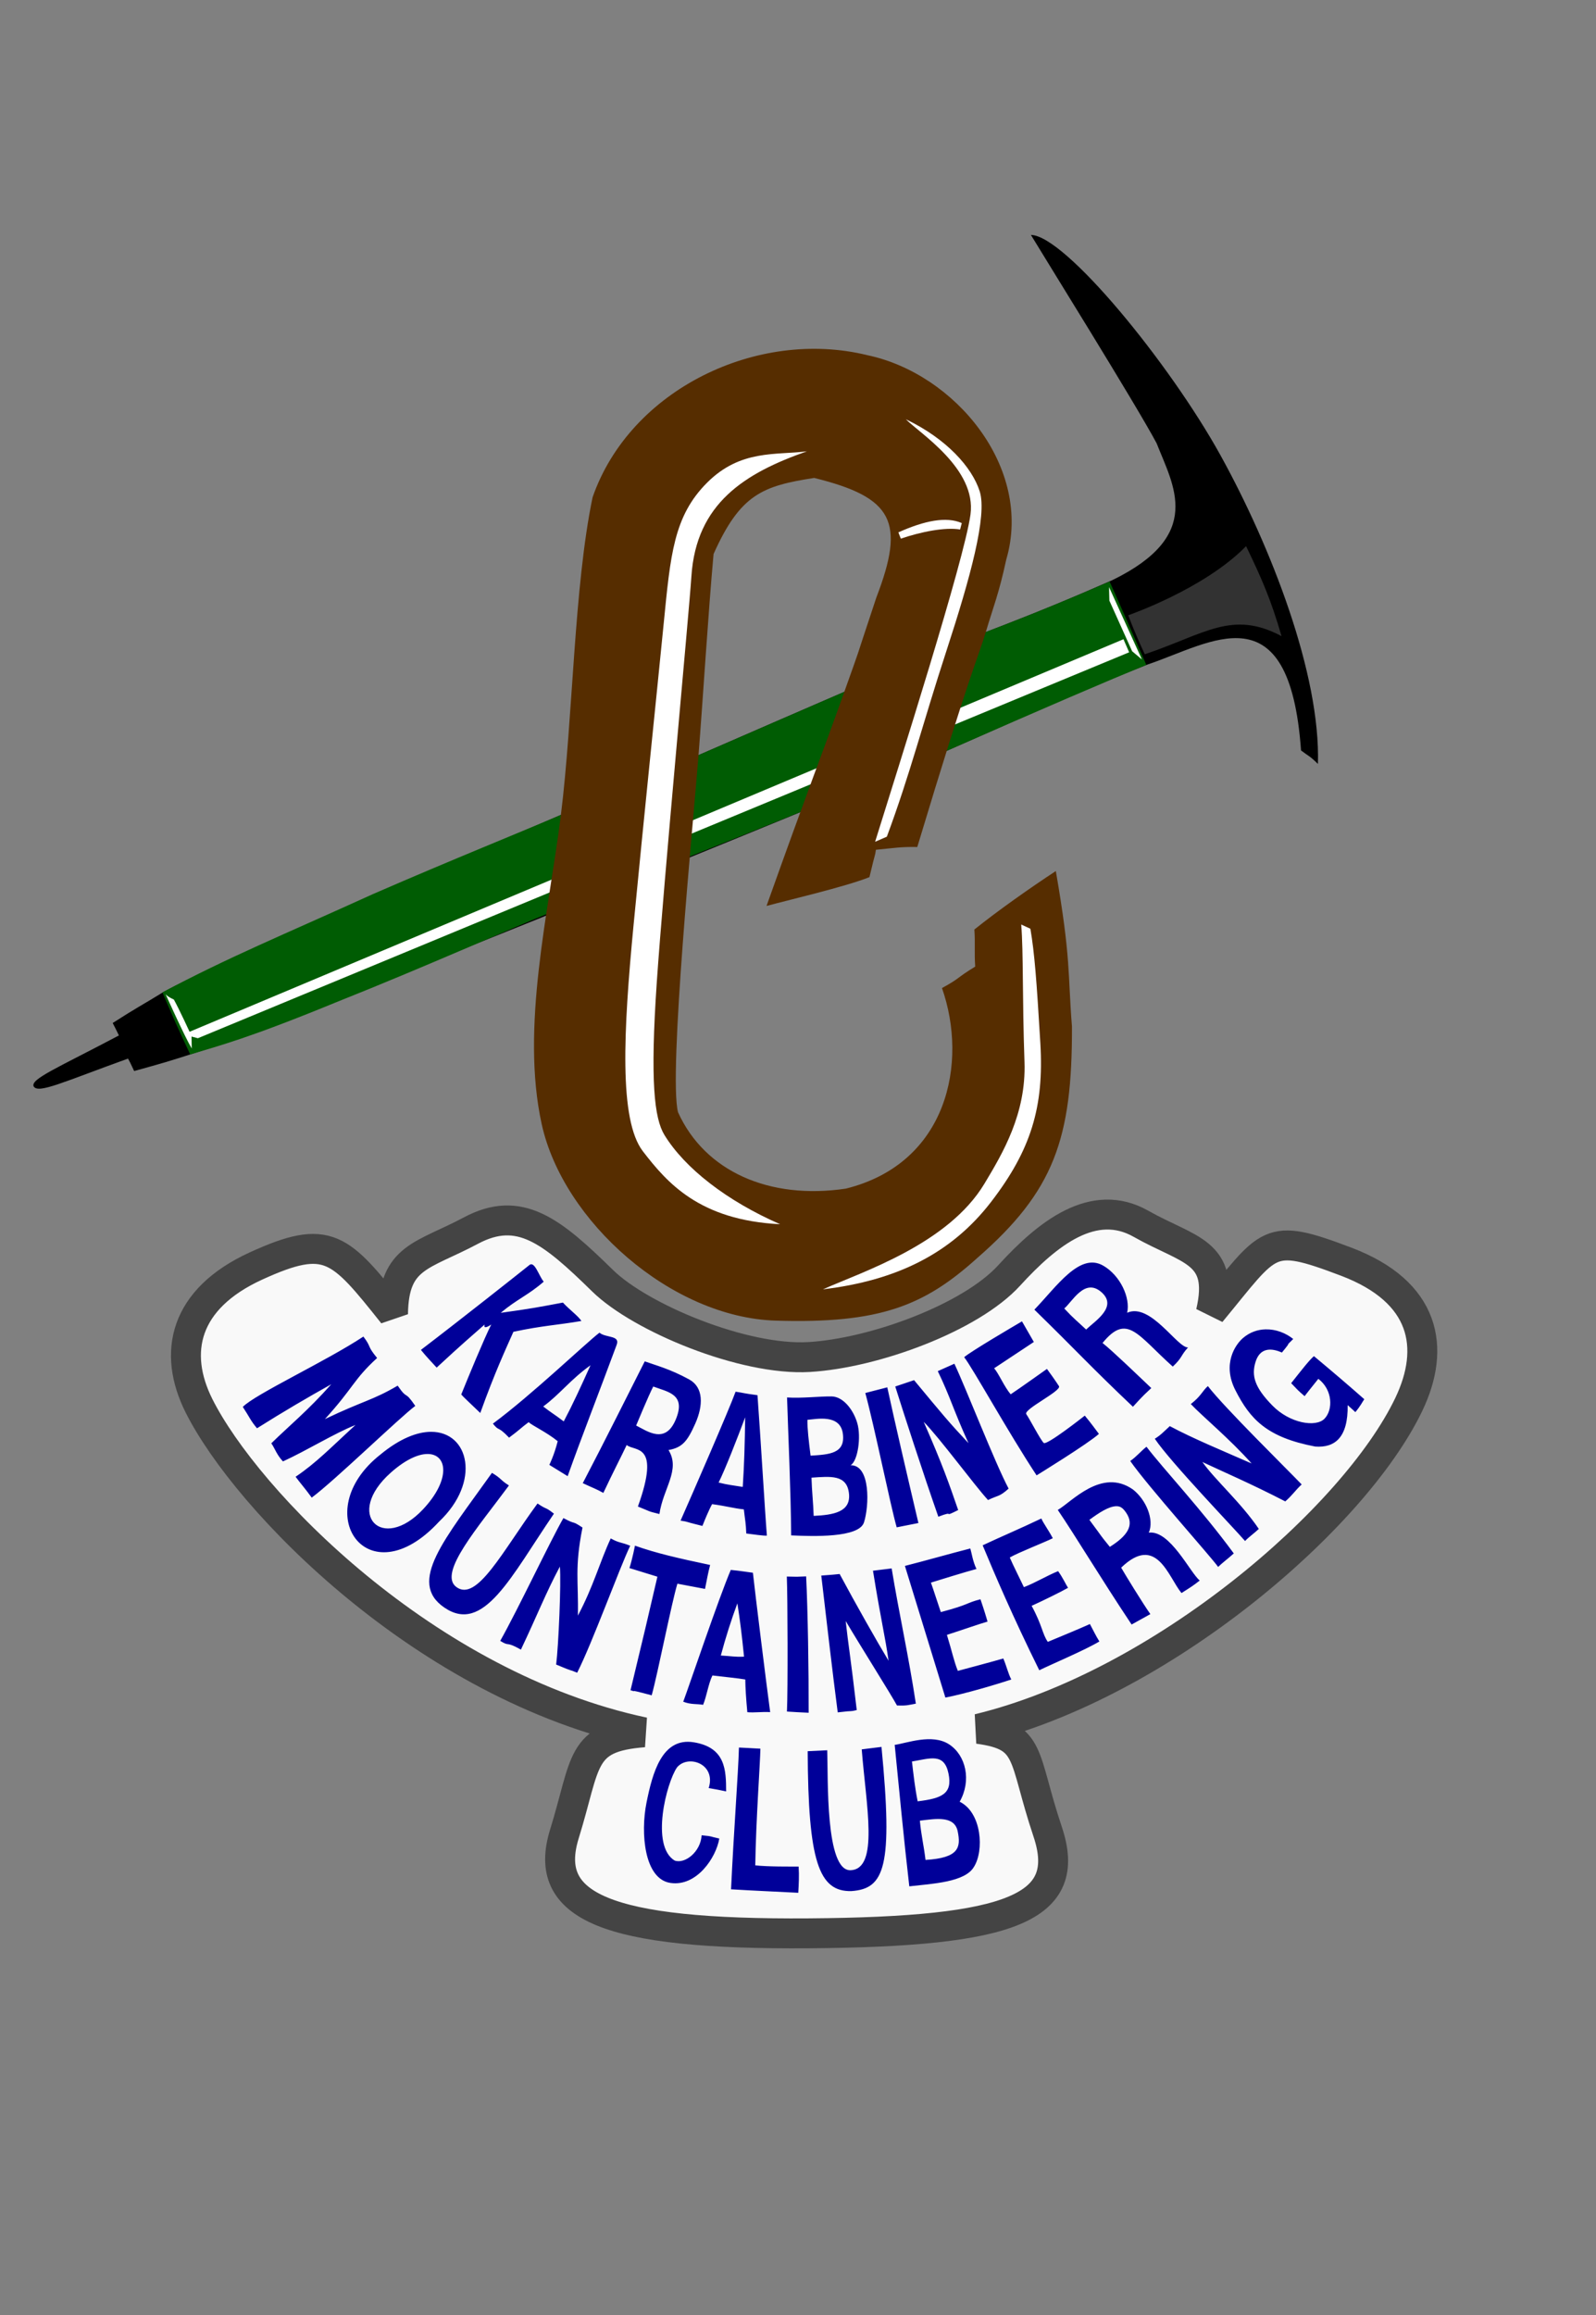
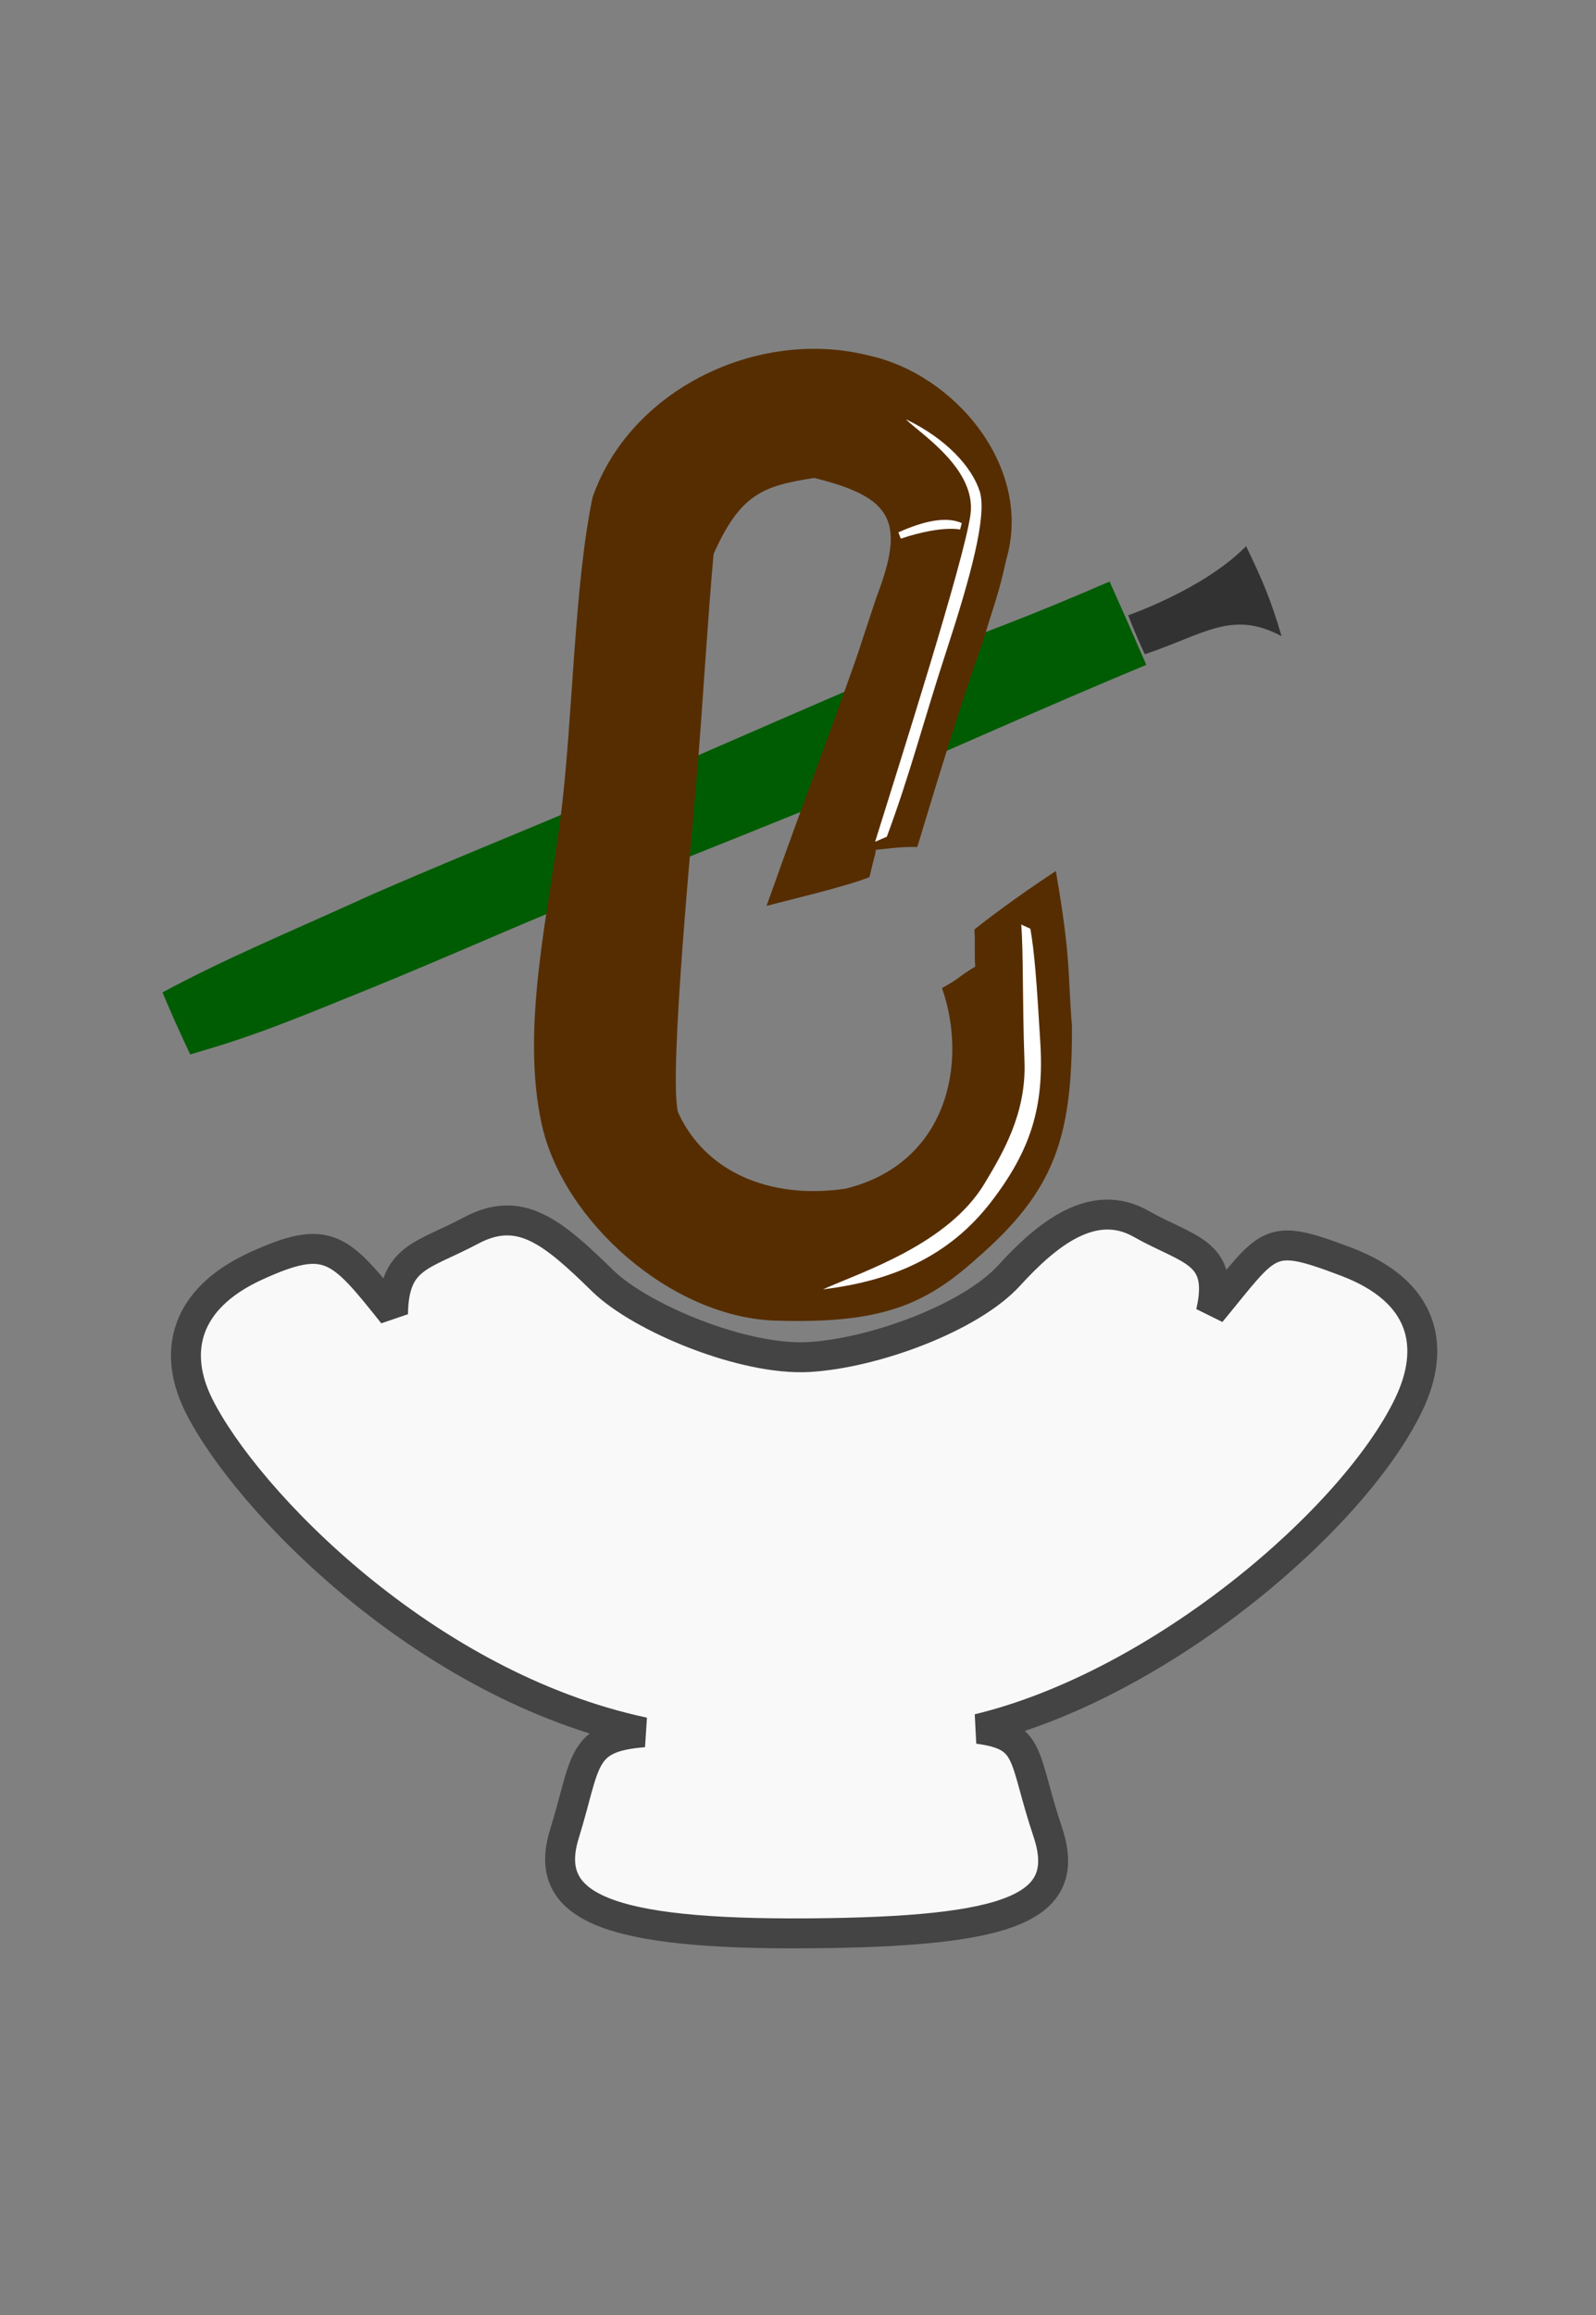
<svg xmlns="http://www.w3.org/2000/svg" version="1.1" viewBox="0 -25 200 290">
  <rect x="0" y="-25" width="200" height="290" fill="#808080" stroke="none" />
  <g transform="scale( 0.25, 0.25 )" style="display:inline;">
    <g transform="translate(-10.295,-5.551)" style="display:inline">
      <path style="fill:#f9f9f9;fill-opacity:1;stroke:#444;stroke-width:15;stroke-linejoin:bevel;stroke-miterlimit:4;stroke-dasharray:none;stroke-opacity:1" d="m 500.649,771.843 c 27.086,3.662 21.989,13.374 34.778,51.508 12.789,38.135 -17.699,50.204 -119.623,50.949 -101.924,0.745 -133.868,-13.394 -122.608,-49.772 11.26,-36.377 7.605,-48.478 39.836,-50.96 C 223.38,750.307 133.75,657.24 110.047,609.965 96.678,583.303 102.597,556.357 138.682,539.88 c 36.085,-16.477 41.909,-9.433 68.609,24.092 0.402,-28.975 14.742,-28.848 39.079,-41.811 24.337,-12.963 40.477,0.162 65.944,25.108 19.057,18.667 70.839,40.204 103.582,38.26 32.743,-1.944 80.975,-19.751 100.215,-40.835 19.241,-21.083 42.297,-39.44 66.123,-25.922 23.827,13.518 42.144,13.652 35.014,44.421 29.883,-36.121 28.091,-40.486 67.835,-25.432 39.743,15.055 45.047,43.037 31.331,71.612 -27.433,57.15 -124.02,140.302 -215.765,162.47 z" />
    </g>
    <g transform="translate(-10.295,-5.551)" style="display:inline">
-       <path style="display:inline;fill:#009;fill-opacity:1" d="m 275.684,539.418 c -6.027,4.821 -34.2,27.122 -54.41,42.546 3.138,3.87 5.261,5.92 7.897,8.868 13.395,-12.416 17.268,-15.602 24.042,-21.586 -0.899,3.04 3.329,-0.016 3.329,-0.016 -3.46,6.81 -11.659,26.635 -15.041,35.054 1.243,1.505 5.598,5.455 9.531,9.291 7.392,-20.553 12.699,-31.842 16.61,-40.68 14.877,-3.175 22.077,-3.353 34.087,-5.433 -1.786,-2.695 -6.142,-5.764 -9.261,-9.212 -12.115,2.281 -16.197,3.078 -31.182,5.134 8.154,-6.87 13.759,-8.817 21.556,-15.613 -2.362,-2.67 -4.508,-10.475 -7.159,-8.354 z m 287.555,0.302 c -11.79,-6.751 -23.267,10.471 -34.458,22.07 21.35,20.832 28.311,28.688 49.397,48.66 5.942,-6.525 5.967,-6.255 9.208,-9.366 -6.1,-5.775 -19.605,-18.81 -24.441,-22.581 12.331,-15.156 17.455,-4.058 35.204,11.822 4.903,-4.573 3.849,-5.421 7.663,-9.601 -5.352,0.297 -18.832,-22.634 -30.536,-17.377 1.726,-7.337 -3.337,-18.645 -12.038,-23.627 z m -0.868,13.298 c 8.389,7.362 -3.216,14.455 -7.654,18.741 -4.388,-4.174 -5.933,-5.149 -10.96,-10.552 4.009,-3.319 10.225,-15.55 18.614,-8.189 z m -39.806,14.637 c -4.103,2.414 -25.576,15.003 -28.976,17.96 4.32,5.508 22.014,37.549 36.303,59.214 0,0 25.747,-15.818 31.234,-20.78 -1.03,-1.35 -4.129,-5.661 -7.082,-9.157 -1.014,0.82 -19.056,14.999 -20.57,13.693 -1.514,-1.306 -7.063,-12.049 -8.742,-14.417 -1.679,-2.368 17.88,-11.69 16.372,-14.056 -1.508,-2.366 -5.024,-7.322 -6.024,-8.621 -2.009,1.396 -13.323,9.501 -18.166,12.716 -3.252,-3.744 -6.125,-10.737 -8.331,-13.017 l 19.931,-13.203 z m -330.121,7.628 c -18.766,12.391 -54.283,28.87 -60.446,35.241 3.398,5.13 3.873,6.892 7.129,10.703 13.948,-8.768 25.138,-15.29 37.233,-22.059 -11.851,13.32 -21.119,20.824 -30.067,29.594 1.92,2.813 2.656,5.667 5.835,9.079 12.075,-5.528 25.859,-14.114 36.345,-18.249 -12.144,11.099 -19.67,19.003 -30.01,25.935 2.242,3.043 4.757,5.857 8.09,10.454 11.587,-8.614 43.891,-39.979 51.902,-45.958 -5.775,-8.438 -3.488,-2.399 -8.827,-10.147 -12.608,7.409 -17.229,7.547 -36.469,16.763 14.513,-15.942 14.187,-19.664 26.167,-30.624 -5.34,-6.453 -2.581,-5.093 -6.882,-10.731 z m 118.338,-1.953 c -6.726,5.121 -33.8,31.058 -53.422,45.582 3.438,4.272 2.059,0.686 8.11,7.013 5.521,-4.077 5.94,-4.906 9.81,-7.749 1.679,1.633 9.057,5.037 14.567,9.533 -1.794,7.117 -4.197,11.864 -4.197,11.864 l 9.182,5.66 c 6.989,-19.663 15.462,-41.188 24.602,-65.914 1.759,-4.759 -5.492,-3.307 -8.651,-5.99 z m 333.907,-1.669 c -3.936,0.091 -7.903,1.403 -11.344,4.354 -3.701,3.173 -10.567,12.86 -3.826,26.111 7.377,14.499 15.72,23.652 40.056,28.266 9.872,0.712 16.485,-4.549 16.239,-20.759 1.267,1.088 3.857,3.508 3.857,3.508 2.71,-3.259 3.327,-4.822 4.479,-6.471 -7.63,-6.735 -16.059,-13.936 -25.24,-21.582 -2.39,2.03 -6.295,7.105 -11.41,13.545 3.051,3.16 3.161,3.464 6.73,6.502 0.379,-0.501 3.126,-4.04 6.885,-8.678 7.251,5.521 7.42,15.505 3.107,19.967 -4.313,4.462 -17.363,2.38 -26.127,-6.572 -8.764,-8.952 -10.668,-14.823 -8.434,-21.947 2.234,-7.124 7.875,-7.002 13.184,-4.621 6.319,-7.585 0.319,-1.471 5.684,-6.791 -3.771,-3.044 -8.78,-4.947 -13.84,-4.83 z m -156.007,17.229 -8.315,3.713 c 6.501,13.523 7.437,18.538 15.394,36.104 -10.121,-10.805 -13.095,-14.494 -27.279,-31.584 l -9.437,3.178 c 4.143,13.165 13.751,42.864 21.592,65.25 9.152,-3.542 1.389,0.958 9.947,-3.344 -4.51,-13.062 -7.751,-22.494 -17.281,-44.207 7.836,7.848 25.324,31.644 32.24,39.192 5.252,-2.553 5.574,-1.465 10.327,-5.73 -6.85,-12.864 -21.253,-49.998 -27.188,-62.571 z m -182.394,0.772 c -4.968,11.035 -8.941,19.673 -13.412,28.13 -4.947,-3.765 -6.291,-4.339 -10.291,-7.484 8.381,-6.16 13.592,-13.427 23.703,-20.646 z m 27.191,-1.957 c -8.302,16.361 -19.673,39.234 -31.067,61.029 4.996,2.366 6.613,2.815 10.313,4.889 4.693,-10.035 9.124,-18.515 11.7,-24.018 3.979,3.475 17.219,-1.413 5.625,30.843 6.694,2.648 4.507,2.228 10.785,3.75 1.839,-12.849 10.709,-22.145 4.556,-32.054 6.806,-1.26 9.377,-4.168 13.404,-13.242 4.028,-9.074 4.248,-18.146 -3.065,-22.153 -9.544,-5.229 -16.819,-7.081 -22.251,-9.046 z m 4.263,12.609 c 7.471,2.768 16.562,3.875 11.283,16.524 -5.28,12.649 -14.324,5.775 -19.865,3.024 0,0 6.414,-15.486 8.583,-19.548 z m 117.31,0.401 -11.014,2.84 c 4.763,17.586 12.386,55.474 15.727,67.314 l 10.885,-2.158 c -5.553,-23.572 -11.754,-50.242 -15.598,-67.996 z m 160.684,-0.63 c -2.915,2.651 -3.341,4.98 -8.542,9.009 5.643,5.997 19.548,17.48 30.468,29.771 -14.318,-6.281 -29.42,-12.503 -40.999,-18.709 -3.008,2.762 -4.629,4.573 -7.518,6.318 7.745,11.586 39.399,44.495 45.245,51.249 1.486,-1.681 4.439,-3.753 6.89,-6.053 -8.978,-13.252 -21.761,-24.369 -28.283,-33.539 10.509,4.959 24.25,10.807 41.541,19.742 3.64,-3.129 4.935,-5.474 8.222,-8.491 -6.875,-7.235 -38.712,-38.457 -47.023,-49.297 z m -236.721,2.81 c -3.102,8.65 -21.861,51.699 -27.587,64.619 5.108,0.814 0,0 10.954,2.652 3.446,-8.703 4.869,-10.914 4.869,-10.914 7.372,1.002 10.603,2.061 15.9,2.625 0.695,6.119 0.979,6.381 1.219,12.076 3.731,0.457 8.452,1.183 10.331,1.072 -0.866,-10.417 -3.204,-50 -4.713,-70.376 -6.747,-0.852 -6.912,-1.155 -10.973,-1.753 z m 48.202,2.377 c -5.621,-0.114 -15.195,1.022 -22.41,0.517 0.539,17.586 1.939,47.939 2.061,69.112 10.858,0.497 33.963,1.315 36.491,-6.488 2.635,-8.129 3.394,-28.909 -6.723,-28.648 3.638,-2.04 5.386,-14.154 3.383,-21.083 -2.003,-6.93 -7.183,-13.295 -12.804,-13.409 z m -200.868,17.733 c -6.938,0.02 -15.612,3.338 -25.371,11.393 -36.583,28.762 -6.415,72.434 29.391,33.627 21.078,-19.924 15.162,-45.074 -4.02,-45.02 z m 190.251,11.953 c -0.946,-7.527 -1.645,-13.461 -1.581,-17.961 4.438,-0.325 16.439,-3.068 17.762,6.952 1.323,10.02 -6.812,10.426 -16.181,11.008 z m -32.784,-19.242 c -0.188,13.109 -0.456,23.398 -1.214,34.897 -4.933,-0.827 -7.502,-0.998 -12.098,-2.189 3.357,-6.758 9.281,-21.936 13.311,-32.707 z M 224.397,634.119 c 10.161,-0.186 12.047,12.705 -2.035,27.699 -20.484,21.81 -39.64,2.548 -16.229,-18.311 7.316,-6.518 13.645,-9.304 18.264,-9.389 z m 360.578,-3.628 c -2.743,2.133 -4.998,4.967 -8.146,7.138 9.074,12.965 40.284,47.739 44.062,53.08 2.229,-2.173 4.572,-3.833 7.845,-6.762 -16.092,-21.977 -35.394,-42.456 -43.761,-53.456 z m -328.088,13.08 c -23.77,33.388 -42.478,54.693 -23.924,67.459 19.729,13.575 33.415,-15.399 54.991,-47.014 -4.873,-3.797 -2.959,-1.546 -8.222,-5.094 -17.552,23.885 -30.428,49.672 -40.771,41.787 -9.182,-7 11.14,-30.042 26.447,-50.824 -4.535,-2.826 -3.62,-3.432 -8.521,-6.312 z m 178.942,10.209 c 1.12,9.473 -7.845,10.877 -17.679,11.355 -0.207,-6.652 -0.908,-12.366 -1.096,-19.159 9.468,-0.618 17.655,-1.669 18.775,7.805 z m 104.681,8.37 c 8.725,12.829 21.316,33.849 37.004,57.416 l 9.405,-5.213 c -3.384,-4.733 -12.722,-19.906 -14.639,-23.278 17.772,-17.137 23.634,4.737 30.243,12.717 4.704,-2.972 5.81,-3.656 9.148,-6.271 -4.741,-3.771 -14.891,-25.386 -25.535,-23.989 2.797,-6.493 -1.314,-16.421 -7.928,-21.611 -15.727,-11.073 -30.817,6.304 -37.697,10.229 z m 29.174,-1.862 c 2.242,-0.112 3.545,0.985 5.118,3.298 4.196,6.168 0.677,11.5 -8.196,17.073 -3,-3.713 -3.484,-4.306 -4.258,-5.367 -0.774,-1.061 -1.838,-2.591 -6,-8.18 5.038,-3.691 9.598,-6.638 13.336,-6.824 z m -276.979,5.947 c -6.571,11.422 -22.649,45.505 -31.668,61.528 5.236,3.235 2.071,-0.235 10.365,4.379 8.538,-17.995 12.308,-28.014 19.527,-41.612 0.721,7.995 -0.721,40.28 -1.863,49.092 9.671,4.107 5.726,2.044 10.53,4.107 7.618,-14.966 21.259,-52.588 26.591,-63.635 -4.908,-1.977 -5.379,-1.226 -9.76,-3.671 -5.552,11.927 -8.664,24.043 -16.468,38.674 0.368,-17.079 -1.741,-23.864 2.314,-44.124 -6.128,-4.006 -2.474,-0.954 -9.568,-4.739 z m 239.563,0.205 c -11.108,5.309 -19.828,8.929 -29.411,13.436 5.77,13.911 15.153,35.868 28.379,62.607 6.52,-3.195 23.066,-10.165 30.121,-14.425 -2.1,-3.436 -2.68,-4.9 -4.746,-8.732 -5.524,2.53 -18.343,7.755 -21.097,8.93 -2.742,-3.874 -2.712,-8.127 -8.109,-18.055 5.643,-2.533 15.384,-7.36 18.246,-9.027 -0.99,-1.456 -2.688,-5.252 -4.988,-8.357 -6.173,2.566 -10.969,5.622 -17.133,8.037 -1.431,-3.093 -5.586,-11.286 -7.081,-14.858 4.176,-2.465 17.146,-7.471 21.565,-9.675 -2.359,-4.416 -4.731,-7.498 -5.746,-9.881 z m -203.699,13.613 c 0,0 -1.198,6.265 -2.759,11.228 l 14.007,4.321 c -5.143,22.197 -6.246,26.906 -13.473,56.906 5.675,1.73 -4.97,-1.627 10.611,2.534 3.003,-10.724 9.99,-46.452 12.882,-55.932 l 13.848,2.612 c 1.014,-4.902 1.434,-7.759 2.568,-11.986 -16.135,-3.418 -26.997,-5.889 -37.685,-9.683 z m 168.097,1.411 c -10.298,2.623 -22.981,6.261 -32.782,8.738 4.059,13.141 16.036,52.25 20.284,65.968 9.673,-1.839 26.201,-6.76 33.033,-9.059 -1.561,-2.968 -2.403,-6.833 -4,-10.527 -4.778,1.423 -19.62,5.358 -22.785,6.215 -2.041,-5.064 -2.785,-9.323 -5.481,-18.045 8.287,-2.648 15.982,-5.409 20.371,-6.66 -1.696,-5.815 -2.868,-9.099 -3.549,-11.173 -7.586,1.938 -5.022,2.48 -19.878,6.426 -1.374,-3.965 -3.362,-10.304 -4.957,-14.775 3.213,-0.991 17.605,-5.48 22.835,-6.837 -1.824,-3.708 -2.36,-7.788 -3.091,-10.27 z m -39.429,9.998 -9.358,1.148 c 4.037,25.164 6.001,32.312 7.81,45.114 -5.799,-9.605 -16.55,-28.598 -24.525,-43.471 -5.272,0.564 -4.71,0.399 -9.204,0.78 2.283,19.606 5.581,48.134 8.242,68.557 9.535,-1.152 4.845,-0.142 9.535,-1.152 -3.056,-26.459 -4.212,-32.474 -5.544,-44.627 8.233,13.857 22.654,36.683 25.723,42.339 5.058,0.151 5.564,-0.22 9.453,-0.928 -3.633,-23.924 -8.379,-44.937 -12.133,-67.759 z m -80.632,0.742 c -6.04,14.127 -20.906,58.223 -23.839,66.05 3.975,1.527 6.881,0.984 9.961,1.545 1.745,-4.139 2.655,-10.627 4.667,-14.698 4.393,0.532 13.532,1.447 16.479,2.008 0.02,3.979 0.409,9.826 1.021,16.39 3.58,0.336 7.666,-0.309 11.45,-0.035 -1.956,-14.496 -7.498,-59.137 -8.652,-69.842 -2.744,-0.323 -6.159,-0.941 -11.088,-1.417 z m 37.766,3.241 c -6.882,0.213 -2.451,0.234 -9.678,0.076 0.415,10.258 0.563,57.058 0.06,67.655 4.418,0.28 5.542,0.357 10.877,0.598 0.065,-21.041 -0.409,-50.923 -1.259,-68.33 z m -34.47,13.501 c 1.338,8.615 2.2,15.355 3.338,26.715 -4.245,0.267 -6.519,-0.287 -11.631,-0.562 2.349,-8.847 5.368,-18.259 8.293,-26.152 z m -45.566,100 c -3.021,15.1 -1.146,38.162 12.035,40.111 13.181,1.949 22.912,-12.776 24.471,-22.25 -4.998,-1.021 -2.839,-1.079 -8.855,-1.635 -0.468,8.294 -8.358,14.506 -13.516,12.67 -12.227,-7.366 -4.071,-39.167 1.188,-46.689 5.539,-6.634 19.72,-1.815 15.871,10.361 7.334,1.375 1.937,0.256 8.738,1.668 -0.019,-10.654 -0.266,-22.004 -16.193,-24.6 -15.927,-2.596 -20.717,15.263 -23.739,30.363 z M 486.013,779.594 c -8.512,-5.537 -21.388,-0.504 -27.247,0.279 2.045,20.515 4.664,48.154 7.316,70.882 11.936,-1.337 27.883,-2.113 32.367,-9.695 5.226,-8.139 3.994,-27.268 -7.115,-32.699 5.998,-10.565 3.191,-23.231 -5.321,-28.768 z m -105.317,1.613 c -0.348,12.897 -2.632,42.351 -3.957,71.041 12.485,0.753 21.328,1.09 33.699,1.744 0.242,-4.458 0.48,-8.533 0.174,-13.154 -3.896,0.002 -15.585,0.115 -21.738,-0.598 0.355,-22.935 2.434,-50.823 2.574,-58.463 -5.91,-0.358 -6.239,-0.307 -10.752,-0.57 z m 71.447,-0.316 -9.902,1.234 c 2.205,28.139 8.759,59.938 -5.57,60.558 -12.771,0.553 -11.237,-46.123 -11.725,-60.111 l -9.791,0.471 c 0.221,55.13 5.55,70.52 21.935,70.095 16.559,-1.176 20.906,-11.836 15.053,-72.248 z m 33.569,13.242 c 2.182,10.296 -3.349,12.565 -15.44,14.028 -1.421,-7.152 -2.059,-13.229 -2.857,-19.953 9.275,-1.565 16.116,-4.371 18.298,5.925 z m 4.64,29.1 c 1.628,8.017 0.668,13.289 -16.135,14.291 -0.882,-7.36 -2.15,-12.23 -2.836,-19.66 7.96,-0.99 17.343,-2.648 18.971,5.369 z" />
-     </g>
+       </g>
    <g transform="translate(-10.295,-5.551)" style="display:inline">
-       <path style="display:inline;fill:#000000;fill-opacity:1" d="m 527.039,23.268 c 5.608,9.371 52.945,85.41 63.028,104.429 8.333,21.286 24,46.007 -22.174,68.535 -18.946,8.369 -36.289,15.619 -63.462,26.026 -27.173,10.408 -175.368,75.496 -212.984,91.625 -18.808,8.064 -172.099,73.54 -199.412,88.856 -10.719,6.61 -12.974,7.528 -25.251,15.417 1.088,2.004 1.758,3.544 3.119,6.236 -30.805,16.299 -44.666,21.914 -42.69,25.616 2.436,3.627 14.553,-2.202 47.249,-14.019 1.214,2.257 0.678,1.102 3.079,6.235 14.592,-4.038 17.764,-4.973 30.566,-9.103 30.268,-9.029 324.565,-128.407 375.842,-150.945 51.277,-22.538 68.011,-30.488 101.554,-43.642 31.74,-10.616 71.115,-38.345 76.943,43.042 4.018,3.087 4.193,2.541 8.464,6.766 C 672.276,243.453 647.401,179.49 622.006,133.57 596.61,87.65 544.215,23.574 527.039,23.268 Z" />
      <path style="display:inline;fill:#323232;fill-opacity:1;stroke:none;stroke-width:1;stroke-linejoin:bevel;stroke-miterlimit:4;stroke-dasharray:none;stroke-opacity:1" d="m 652.67,224.314 c -24.815,-13.218 -38.406,-1.067 -68.54,9.075 -5.014,-10.554 -8.303,-19.542 -8.303,-19.542 0,0 38.074,-13.114 59.075,-34.624 8.273,17.162 12.521,27.101 17.768,45.091 z" />
      <path style="display:inline;fill:#ffffff;fill-opacity:1;stroke:none;stroke-width:1;stroke-linejoin:bevel;stroke-miterlimit:4;stroke-dasharray:none;stroke-opacity:1" d="m 580.83,236.779 -4.806,1.984 -17.143,-34.8 4.852,-2.82 z" />
    </g>
    <g transform="translate(-10.295,-5.551)" style="display:inline">
      <path style="display:inline;fill:#005c03;fill-opacity:1" d="m 566.483,196.937 c -18.359,7.946 -34.878,14.913 -62.051,25.321 -27.173,10.408 -175.368,75.496 -212.984,91.625 -18.808,8.064 -54.288,22.301 -94.068,39.612 -44.648,20.303 -72.991,31.838 -105.659,49.329 5.488,12.886 7.947,18.368 13.925,31.095 14.943,-4.539 28.977,-7.989 74.249,-26.602 43.865,-17.467 83.75,-35.382 108.358,-45.382 49.218,-20 144.421,-57.222 195.697,-79.76 51.277,-22.538 81.675,-35.513 100.937,-43.466 -6.706,-15.449 -11.629,-26.694 -18.403,-41.773 z" />
-       <path style="display:inline;fill:#ffffff;fill-opacity:1;stroke:none;stroke-width:1;stroke-linejoin:bevel;stroke-miterlimit:4;stroke-dasharray:none;stroke-opacity:1" d="m 576.278,232.403 -466.805,193.386 -3.177,-0.839 c 0,0 0.092,3.395 0.106,5.977 -3.435,-5.688 -13.096,-27.191 -13.096,-27.191 0,0 0.704,1.108 4.141,2.674 2.874,5.244 7.871,16.144 7.871,16.144 L 573.438,225.853 Z" />
-       <path style="display:inline;fill:#ffffff;fill-opacity:1;stroke:none;stroke-width:1;stroke-linejoin:bevel;stroke-miterlimit:4;stroke-dasharray:none;stroke-opacity:1" d="m 582.681,235.986 -4.894,-4.098 -11.413,-25.368 -0.173,-6.787 z" />
    </g>
    <g transform="translate(-10.295,-5.551)" style="display:inline">
      <path style="display:inline;fill:#562d00;fill-opacity:1" d="m 504.432,222.258 c 3.812,-12.785 6.558,-19.196 10.246,-36.303 C 528.221,139.913 489.008,92.715 445,83.514 390.169,70.015 326.156,100.57 307.33,154.744 c -9.369,44.909 -9.81,110.426 -15.883,159.139 -6.072,48.713 -20.312,106.446 -9.609,155.031 10.702,48.586 64.824,96.748 117.248,98.381 52.424,1.633 74.664,-7.591 100.961,-31.297 38.638,-33.638 47.728,-59.804 47.572,-116.053 -2.141,-26.664 -0.401,-33.73 -8.092,-77.93 -13.144,8.638 -29.037,19.842 -40.83,29.301 0.505,7.01 -0.088,11.423 0.424,18.578 -10.169,6.226 -6.998,5.463 -16.658,10.756 13.149,37.37 2.82,87.843 -48.191,100.498 -38.234,5.702 -70.66,-8.551 -84.113,-38.268 -4.882,-18.836 7.709,-145.964 10.195,-177.883 2.486,-31.918 4.875,-71.469 7.617,-101.838 13.414,-30.033 24.639,-34.119 50.43,-38.129 39.737,9.829 45.734,21.969 31.16,59.936 -13.012,39.082 -5.963,18.934 -16.695,49.045 -10.732,30.111 -17.133,45.932 -38.35,105.492 9.953,-2.725 39.774,-9.665 51.59,-14.441 3.227,-13.709 2.715,-9.952 3.229,-13.709 9.196,-0.866 12.364,-1.544 20.748,-1.377 26.814,-89.03 30.538,-94.933 34.35,-107.719 z" />
      <path style="fill:#ffffff;fill-opacity:1;stroke:none;stroke-width:1;stroke-linejoin:bevel;stroke-miterlimit:4;stroke-dasharray:none;stroke-opacity:1" d="m 454.828,324.797 -5.876,2.544 c 12.134,-39.033 44.677,-141.113 47.804,-163.978 3.127,-22.866 -25.364,-40.634 -32.403,-47.729 20.304,9.701 33.17,24.001 37.02,36.113 3.85,12.111 -4.708,43.297 -16.661,79.886 -11.953,36.589 -18.112,61.478 -29.885,93.165 z" />
      <path style="fill:#ffffff;fill-opacity:1;stroke:none;stroke-width:1;stroke-linejoin:bevel;stroke-miterlimit:4;stroke-dasharray:none;stroke-opacity:1" d="m 507.191,507.66 c -19.812,25.818 -47.248,39.522 -84.391,43.95 19.888,-8.854 62.762,-22.621 81.008,-53.041 9.123,-15.21 20.926,-34.98 20.016,-60.906 -1.142,-32.546 -0.491,-54.595 -1.638,-68.855 4.598,2.129 0,0 4.598,2.129 2.079,12.311 3.085,25.482 4.992,57.406 1.907,31.923 -4.773,53.499 -24.585,79.317 z" />
-       <path d="m 401.331,518.988 c -40.498,-2.017 -56.675,-20.838 -68.766,-36.519 -12.091,-15.681 -9.791,-60.212 -4.696,-113.373 5.095,-53.161 11.692,-116.441 15.099,-151.029 3.407,-34.587 4.996,-53.897 21.776,-70.671 16.78,-16.774 34.558,-13.685 50.019,-15.698 -31.024,10.877 -55.505,25.978 -57.902,62.675 -1.198,18.349 -13.962,153.758 -17.349,203.333 -3.387,49.575 -1.272,68.259 3.85,76.594 10.243,16.672 31.279,33.032 57.969,44.686 z" style="fill:#ffffff;fill-opacity:1;stroke:none;stroke-width:1;stroke-linejoin:bevel;stroke-miterlimit:4;stroke-dasharray:none;stroke-opacity:1" />
      <path style="fill:#ffffff;fill-opacity:1;stroke:none;stroke-width:1;stroke-linejoin:bevel;stroke-miterlimit:4;stroke-dasharray:none;stroke-opacity:1" d="m 491.549,170.872 c -7.496,-1.294 -19.755,1.193 -29.716,4.582 l -1.228,-3.143 c 13.046,-5.863 23.997,-8.08 31.783,-4.665 z" />
    </g>
  </g>
</svg>